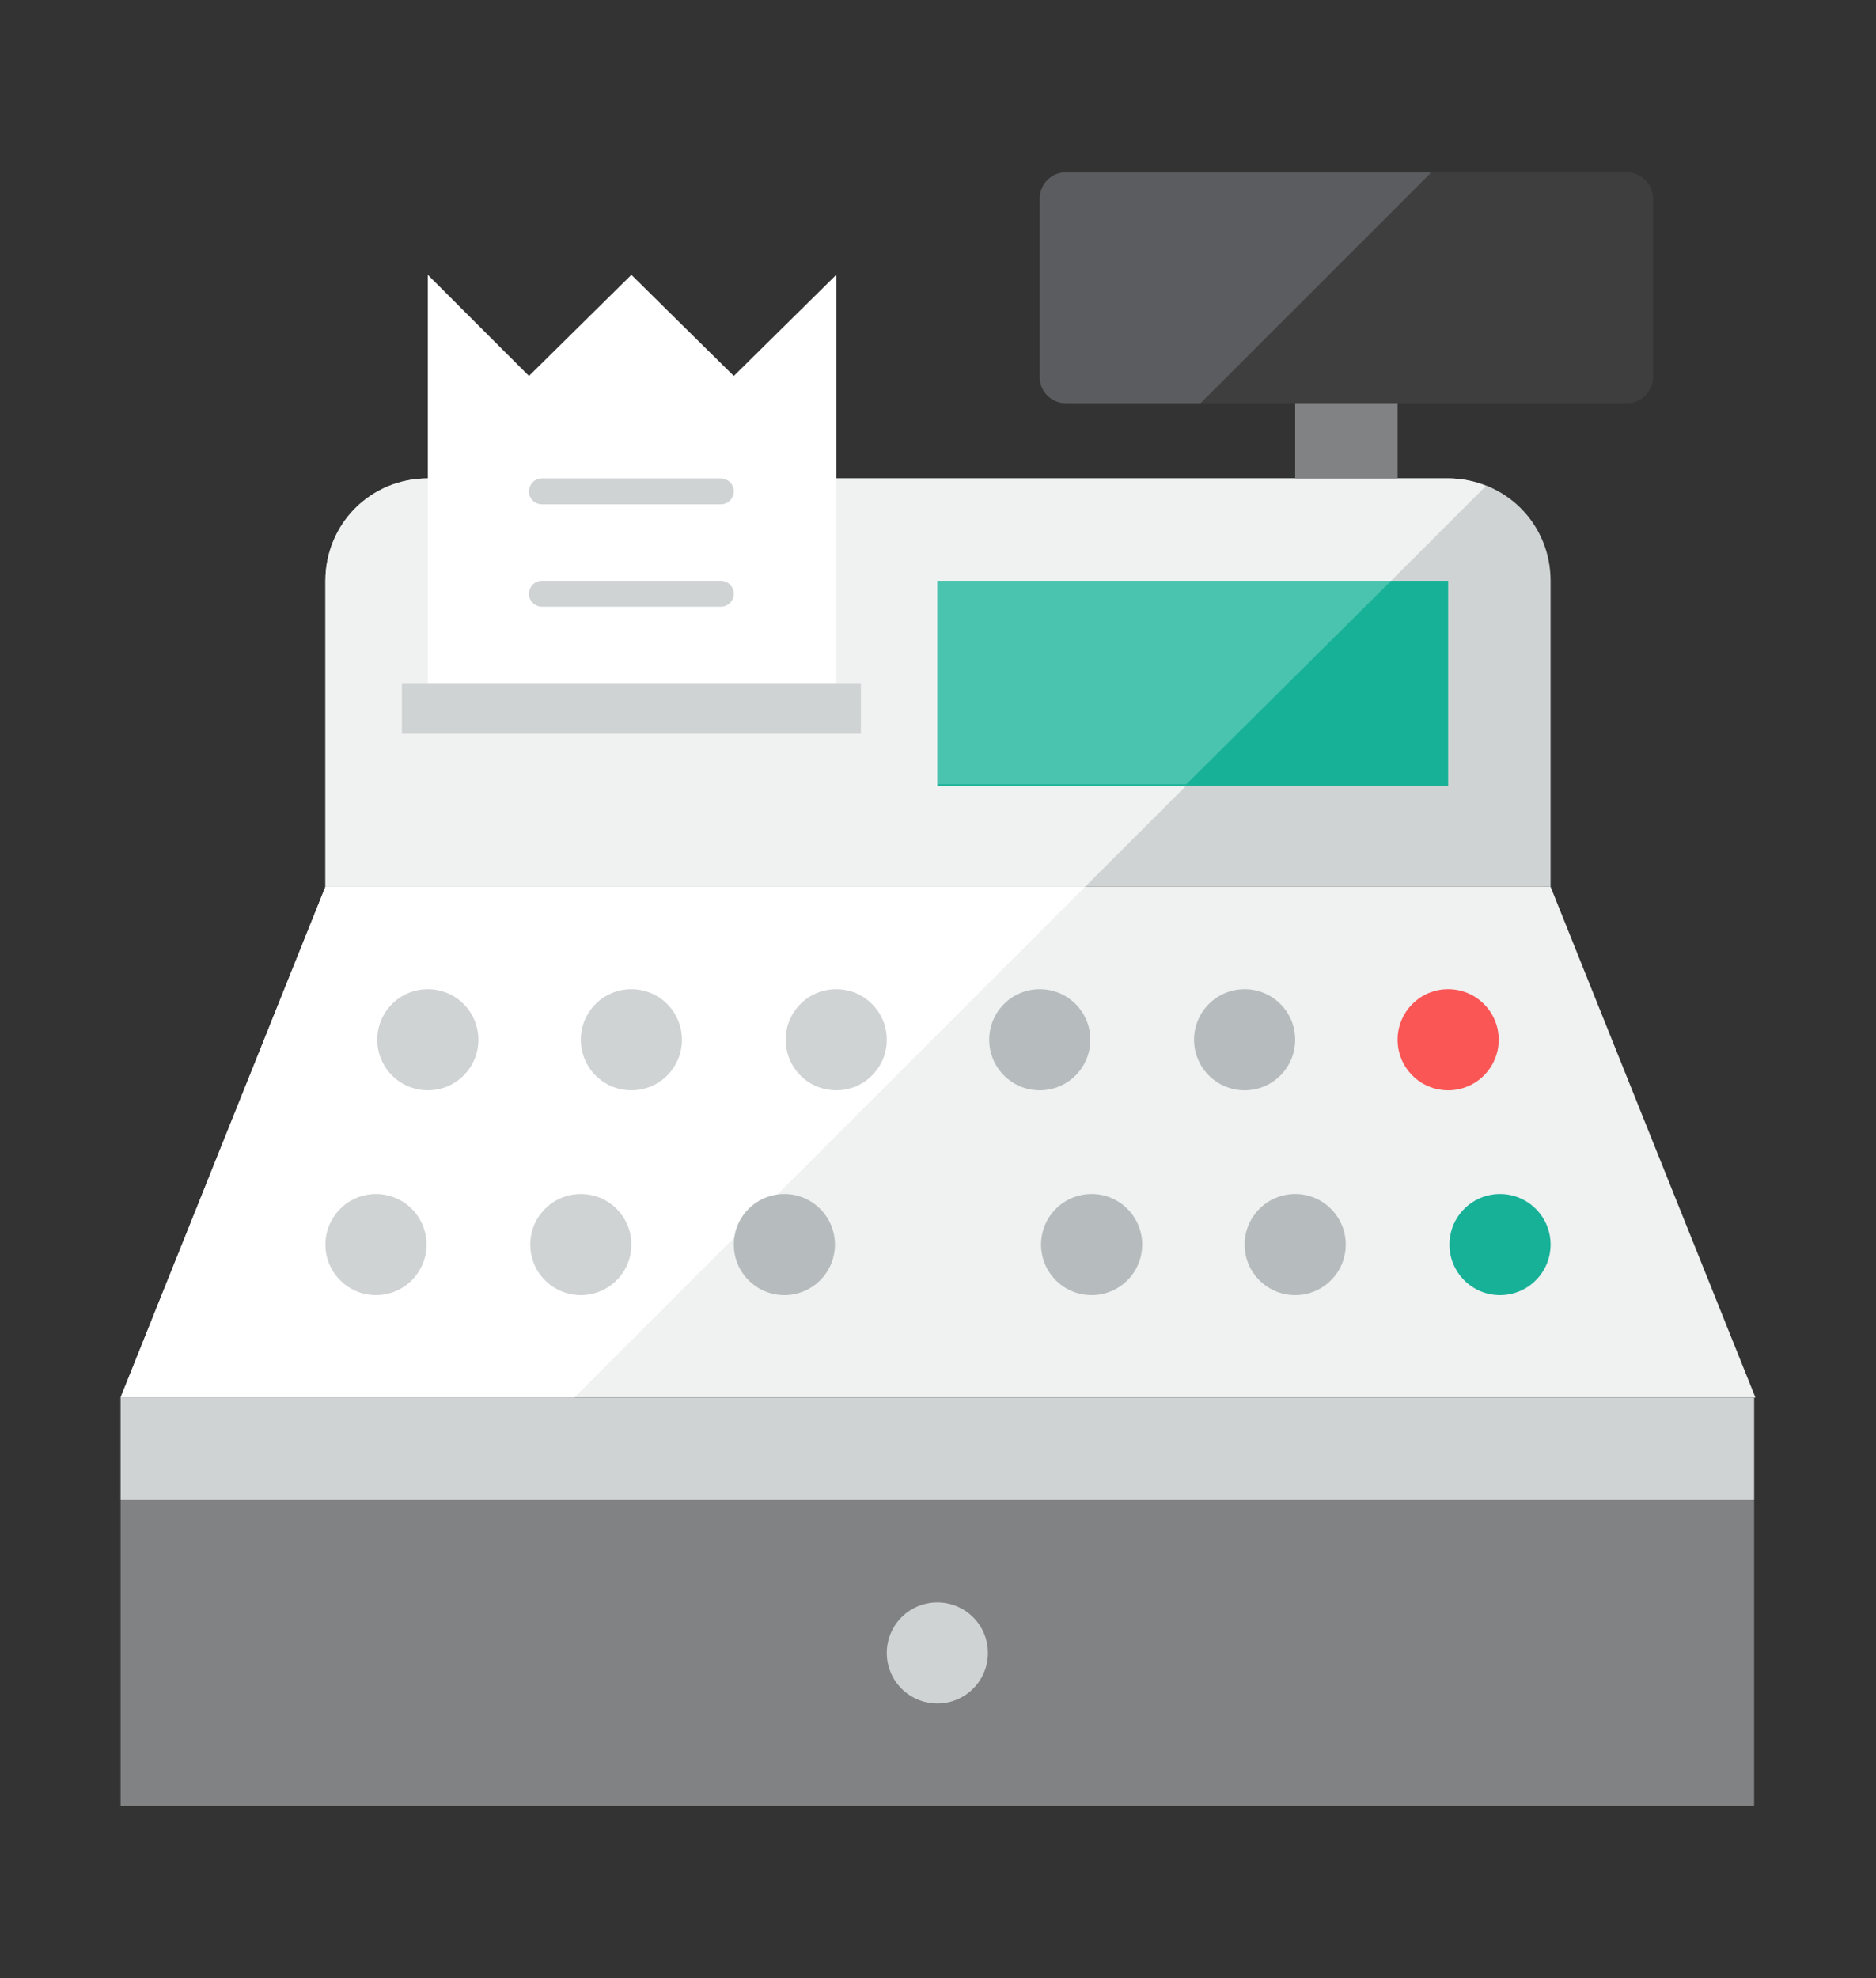
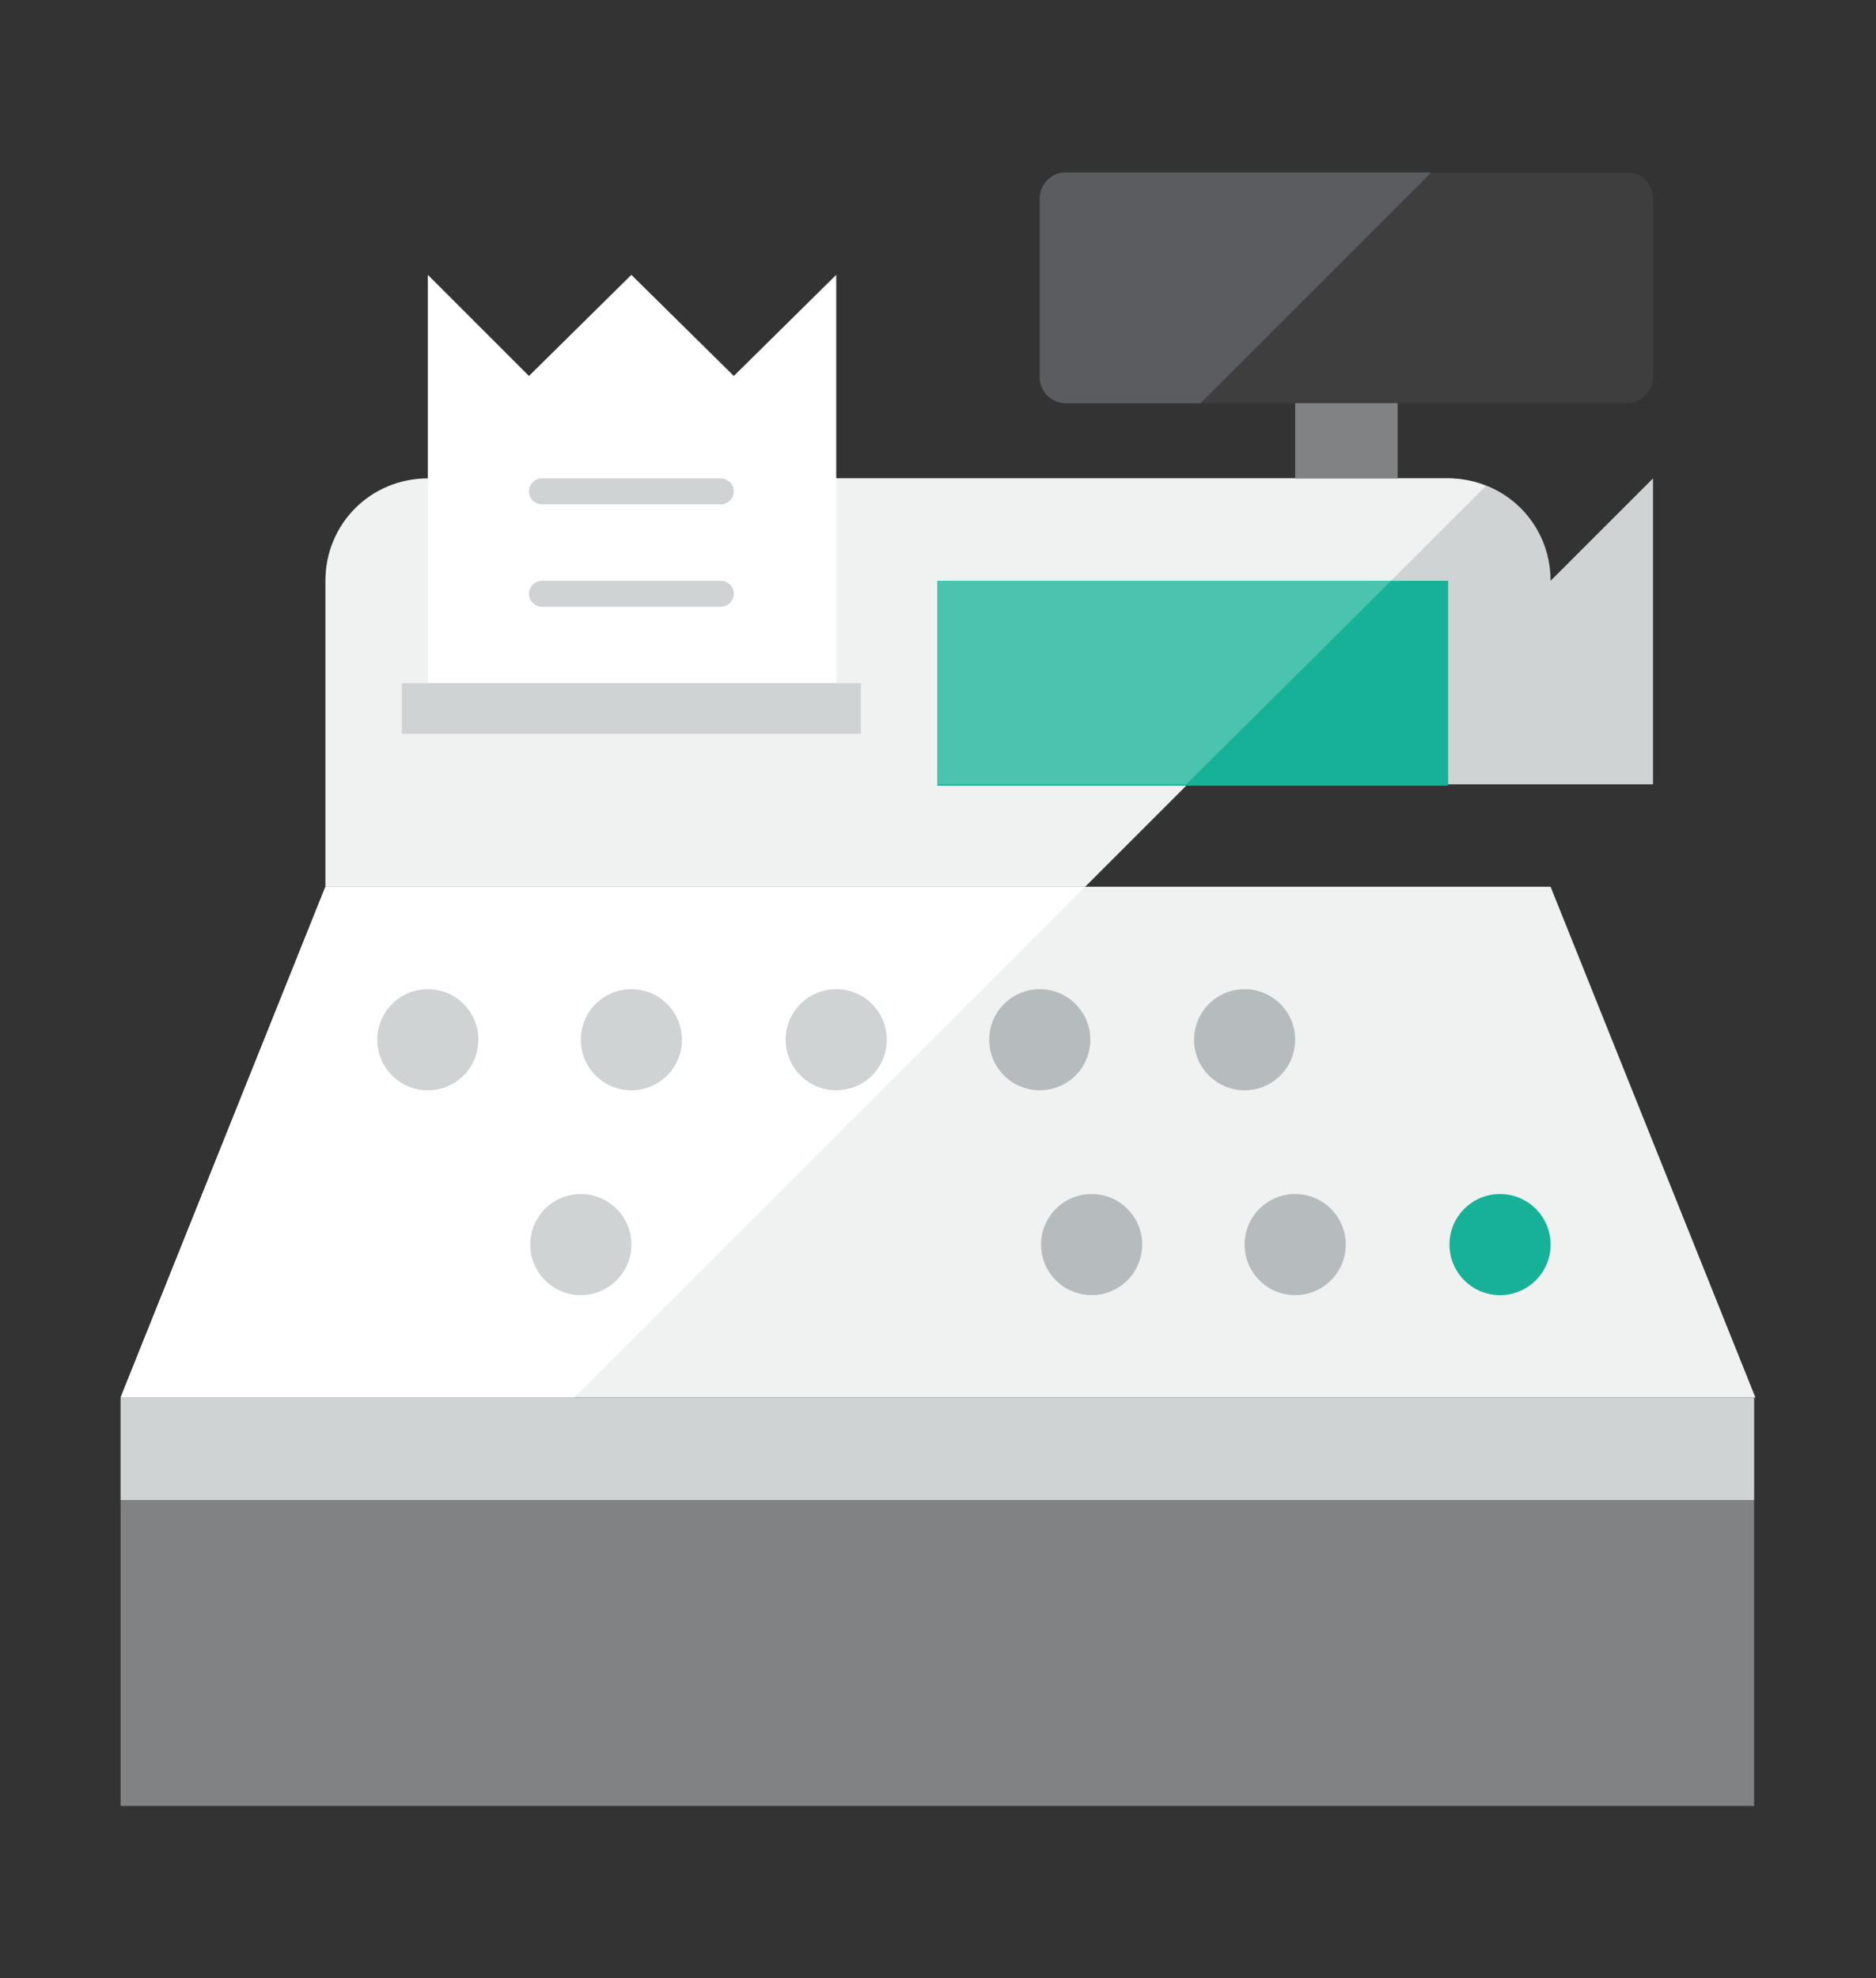
<svg xmlns="http://www.w3.org/2000/svg" id="_レイヤー_1" data-name="レイヤー 1" width="144.7" height="152.6" viewBox="0 0 144.7 152.6">
  <rect x="0" y="0" width="144.7" height="152.6" fill="#333333" stroke="none" />
  <g id="Multicolor">
    <g>
-       <path d="M119.6,44.8c0-4.4-3.5-7.9-7.9-7.9H33c-4.4,0-7.9,3.5-7.9,7.9v23.6h94.5v-23.6Z" fill="#cfd3d4" stroke-width="0" />
+       <path d="M119.6,44.8c0-4.4-3.5-7.9-7.9-7.9H33v23.6h94.5v-23.6Z" fill="#cfd3d4" stroke-width="0" />
      <path d="M111.7,36.9H33c-4.4,0-7.9,3.5-7.9,7.9v23.6h58.6l30.9-30.9c-.9-.4-1.9-.6-2.9-.6Z" fill="#f0f1f1" stroke-width="0" />
      <rect x="9.3" y="115.7" width="126" height="23.6" fill="#818284" stroke-width="0" />
      <polygon points="25.1 68.4 119.6 68.4 135.4 107.8 9.3 107.8 25.1 68.4" fill="#f0f1f1" stroke-width="0" />
      <polygon points="25.1 68.4 9.3 107.8 44.3 107.8 83.7 68.4 25.1 68.4" fill="#fff" stroke-width="0" />
      <polygon points="33 52.7 33 21.2 40.8 29 48.7 21.2 56.6 29 64.5 21.2 64.5 52.7 33 52.7" fill="#fff" stroke-width="0" />
      <rect x="9.3" y="107.8" width="126" height="7.9" fill="#cfd3d4" stroke-width="0" />
      <rect x="72.3" y="44.8" width="39.4" height="15.8" fill="#17b198" stroke-width="0" />
      <polygon points="107.3 44.8 72.3 44.8 72.3 60.5 91.5 60.5 107.3 44.8" fill="#4ac3af" stroke-width="0" />
      <rect x="99.9" y="31" width="7.9" height="5.9" fill="#818284" stroke-width="0" />
      <path d="M127.5,15.3c0-1.1-.9-2-2-2h-43.3c-1.1,0-2,.9-2,2v13.8c0,1.1.9,2,2,2h43.3c1.1,0,2-.9,2-2v-13.8Z" fill="#3e3e3f" stroke-width="0" />
      <rect x="31" y="52.7" width="35.4" height="3.9" fill="#cfd3d4" stroke-width="0" />
      <path d="M56.6,37.9c0,.5-.4,1-1,1h-13.8c-.5,0-1-.4-1-1h0c0-.5.4-1,1-1h13.8c.5,0,1,.4,1,1h0Z" fill="#cfd3d4" stroke-width="0" />
      <path d="M56.6,45.8c0,.5-.4,1-1,1h-13.8c-.5,0-1-.4-1-1h0c0-.5.4-1,1-1h13.8c.5,0,1,.4,1,1h0Z" fill="#cfd3d4" stroke-width="0" />
-       <circle cx="72.3" cy="127.5" r="3.9" fill="#cfd3d4" stroke-width="0" />
      <circle cx="33" cy="80.2" r="3.9" fill="#cfd3d4" stroke-width="0" />
      <circle cx="48.7" cy="80.2" r="3.9" fill="#cfd3d4" stroke-width="0" />
      <circle cx="64.5" cy="80.2" r="3.9" fill="#cfd3d4" stroke-width="0" />
-       <circle cx="29" cy="96" r="3.9" fill="#cfd3d4" stroke-width="0" />
      <circle cx="44.8" cy="96" r="3.9" fill="#cfd3d4" stroke-width="0" />
-       <circle cx="60.5" cy="96" r="3.9" fill="#b6bcbd" stroke-width="0" />
      <circle cx="84.2" cy="96" r="3.9" fill="#b6bcbd" stroke-width="0" />
      <circle cx="99.9" cy="96" r="3.9" fill="#b6bcbd" stroke-width="0" />
      <circle cx="115.7" cy="96" r="3.9" fill="#17b198" stroke-width="0" />
      <circle cx="80.2" cy="80.2" r="3.9" fill="#b6bcbd" stroke-width="0" />
      <circle cx="96" cy="80.2" r="3.9" fill="#b6bcbd" stroke-width="0" />
-       <circle cx="111.7" cy="80.2" r="3.9" fill="#fa5655" stroke-width="0" />
      <path d="M110.3,13.3h-28.1c-1.1,0-2,.9-2,2v13.8c0,1.1.9,2,2,2h10.4l17.7-17.7Z" fill="#5b5c5f" stroke-width="0" />
    </g>
  </g>
</svg>